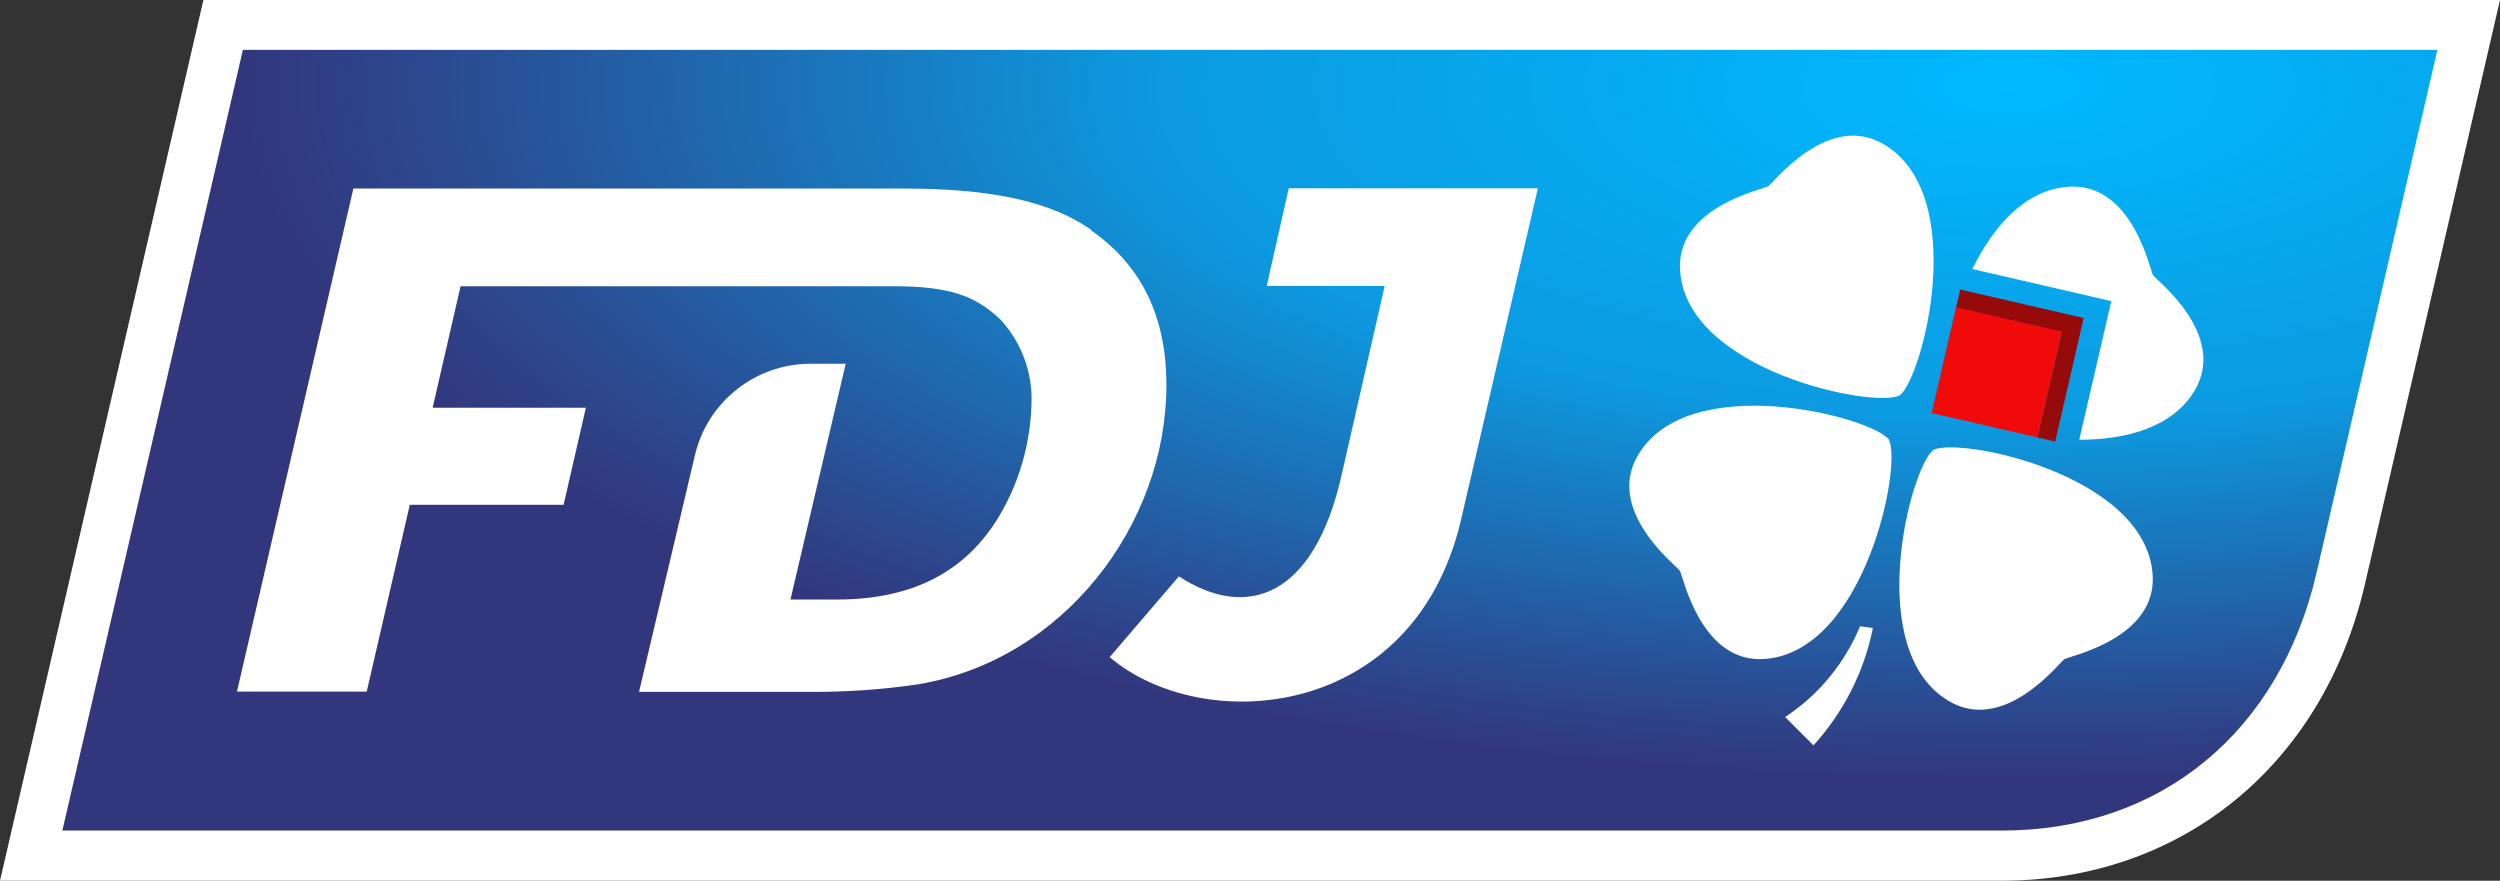
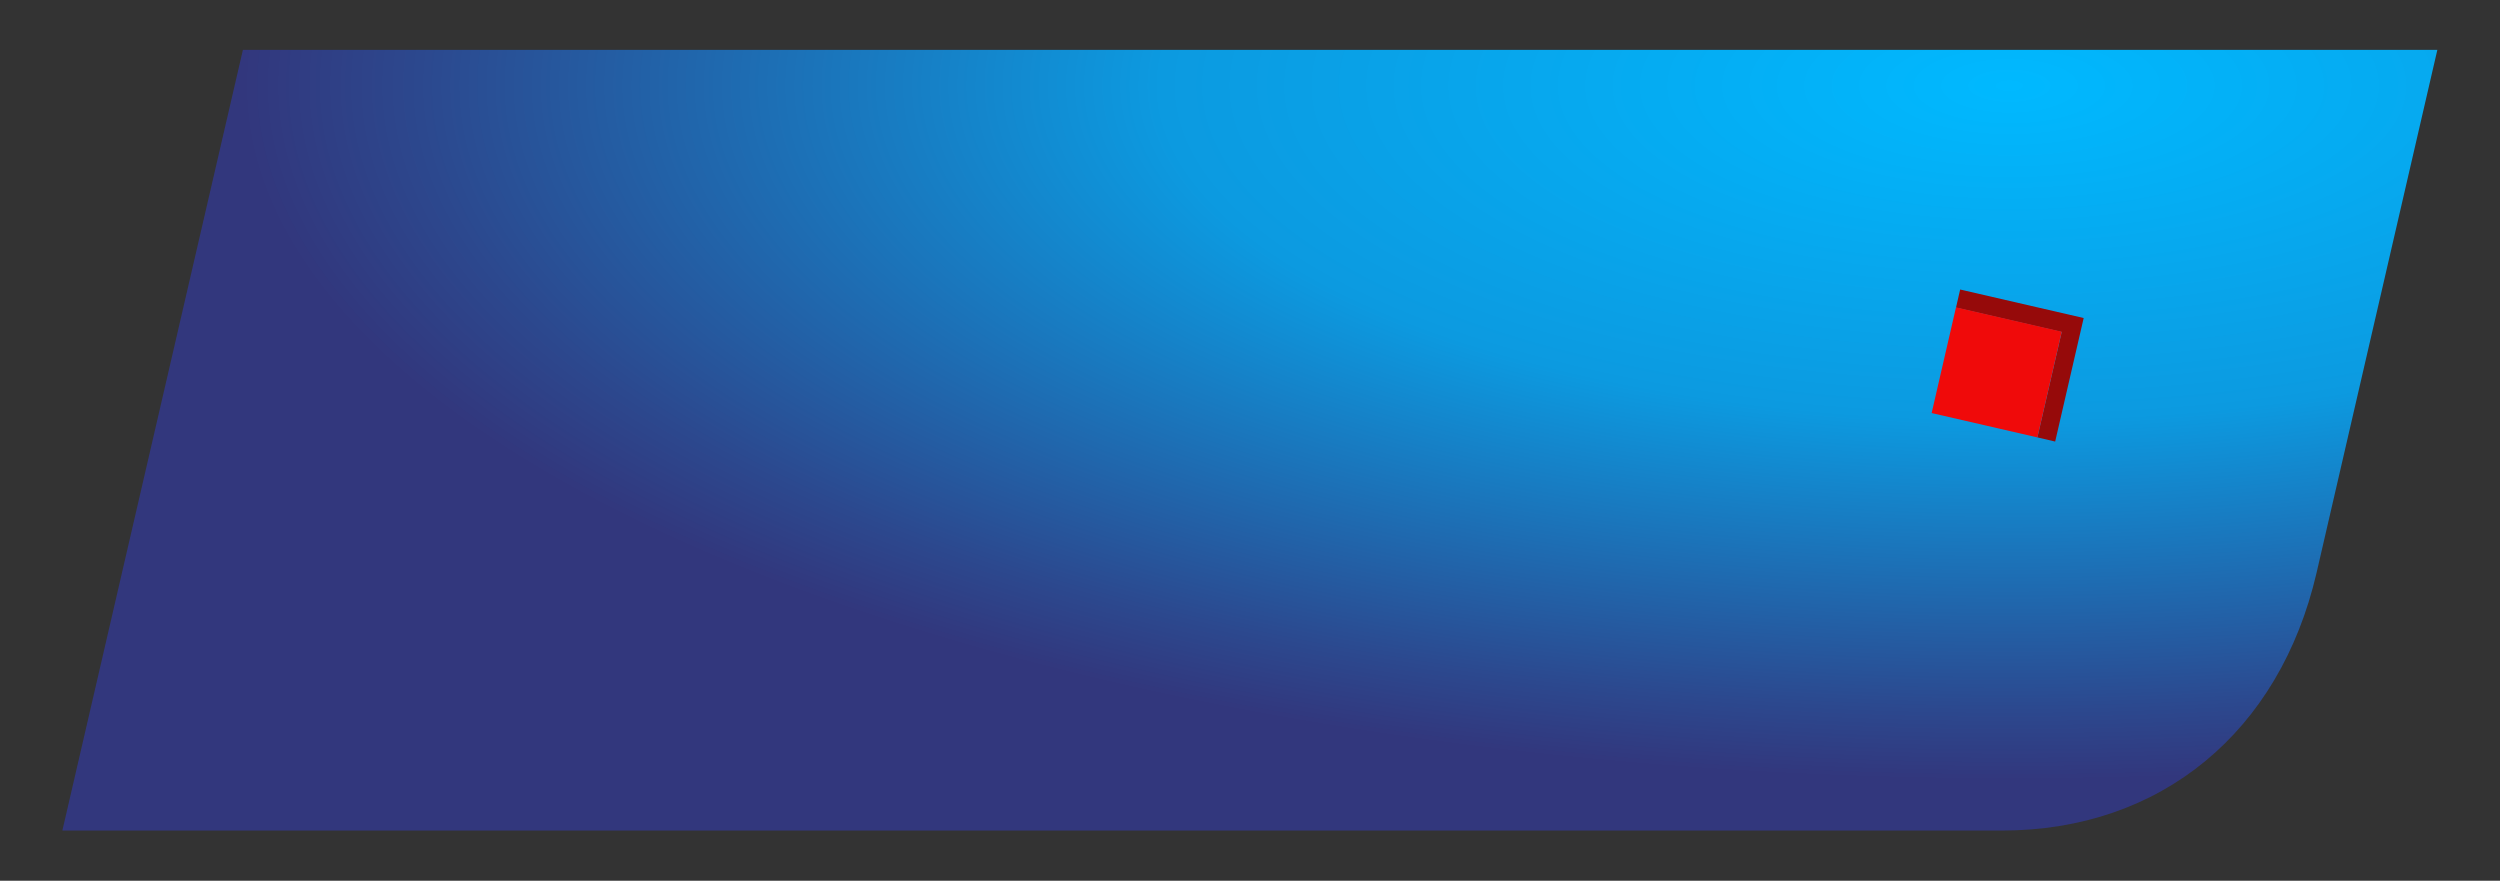
<svg xmlns="http://www.w3.org/2000/svg" id="a" viewBox="0 0 84.19 29.66">
  <rect x="0" y="0" width="84.19" height="29.66" fill="#333333" stroke="none" />
  <defs>
    <radialGradient id="b" cx="-366.71" cy="318.63" fx="-366.71" fy="318.63" r=".89" gradientTransform="translate(-21305.99 9643.68) rotate(90) scale(26.29 -67.08)" gradientUnits="userSpaceOnUse">
      <stop offset="0" stop-color="#00b9ff" />
      <stop offset=".48" stop-color="#0c9ae0" />
      <stop offset=".9" stop-color="#2c488e" />
      <stop offset="1" stop-color="#32377d" />
    </radialGradient>
  </defs>
-   <path d="M0,29.66L6.85,0h77.34l-4.55,19.68c-1.43,6.15-6.24,9.98-12.24,9.98H0Z" style="fill:#fff;" />
  <path d="M82.08,1.68H8.18L2.1,27.97h65.31c5.38,0,9.36-3.34,10.6-8.67l4.07-17.62h0Z" style="fill:url(#b);" />
-   <path d="M42.65,9.63h3.98l-1.46,6.41c-.92,4.03-3.15,4.88-5.47,3.37l-2.33,2.72c3.13,2.66,10.25,2.15,11.83-4.62l2.59-11.17h-8.39l-.74,3.28ZM63.97,13.32c.78-.59,2.38-6.75-.53-8.46-1.88-1.11-3.72,1.3-3.89,1.41s-3.15.7-2.97,2.88c.27,3.34,6.49,4.6,7.38,4.17h0ZM36.75,7.74c-1.33-.93-3.27-1.39-6.29-1.39H11.9l-3.92,16.94h4.37l1.45-6.29h5.18l.75-3.27h-5.16l.94-4.09h14.58c1.93,0,2.78.34,3.61,1.13.65.71,1.02,1.63,1.04,2.6,0,1.27-.3,2.53-.89,3.65-1.19,2.28-3.17,3.17-5.68,3.17h-1.55l1.86-7.94h-1.19c-1.85,0-3.47,1.28-3.89,3.09-.78,3.3-1.88,7.96-1.88,7.96h5.64c1.25.01,2.5-.07,3.73-.25,4.94-.81,8.39-5.4,8.39-10.08,0-2.23-.78-4-2.56-5.23ZM60.12,24.15l.95.95c1.01-1.11,1.71-2.48,2-3.95l-.43-.06c-.52,1.25-1.4,2.32-2.53,3.06h0s0,0,0,0ZM72.5,9.26c-.1-.18-.7-3.15-2.88-2.97-1.45.12-2.5,1.35-3.2,2.77l4.68,1.08-1.08,4.67c1.59,0,3.15-.42,3.89-1.66,1.11-1.89-1.3-3.72-1.41-3.89ZM63.62,14.81c-.59-.78-6.75-2.38-8.46.52-1.11,1.88,1.3,3.72,1.41,3.89.11.17.7,3.15,2.88,2.97,3.35-.27,4.61-6.5,4.16-7.38,0,0,.01,0,.01,0ZM65.11,15.15c-.78.59-2.38,6.75.52,8.46,1.88,1.11,3.72-1.3,3.89-1.41.17-.11,3.15-.7,2.97-2.88-.27-3.35-6.49-4.61-7.38-4.17Z" style="fill:#fff;" />
  <path d="M68.61,14.73l.6.14.96-4.16-4.16-.96-.14.61,3.56.82-.82,3.56Z" style="fill:#960a0a;" />
  <path d="M65.05,13.91l.82-3.56,3.56.82-.82,3.56-3.56-.82Z" style="fill:#f00a0a;" />
</svg>